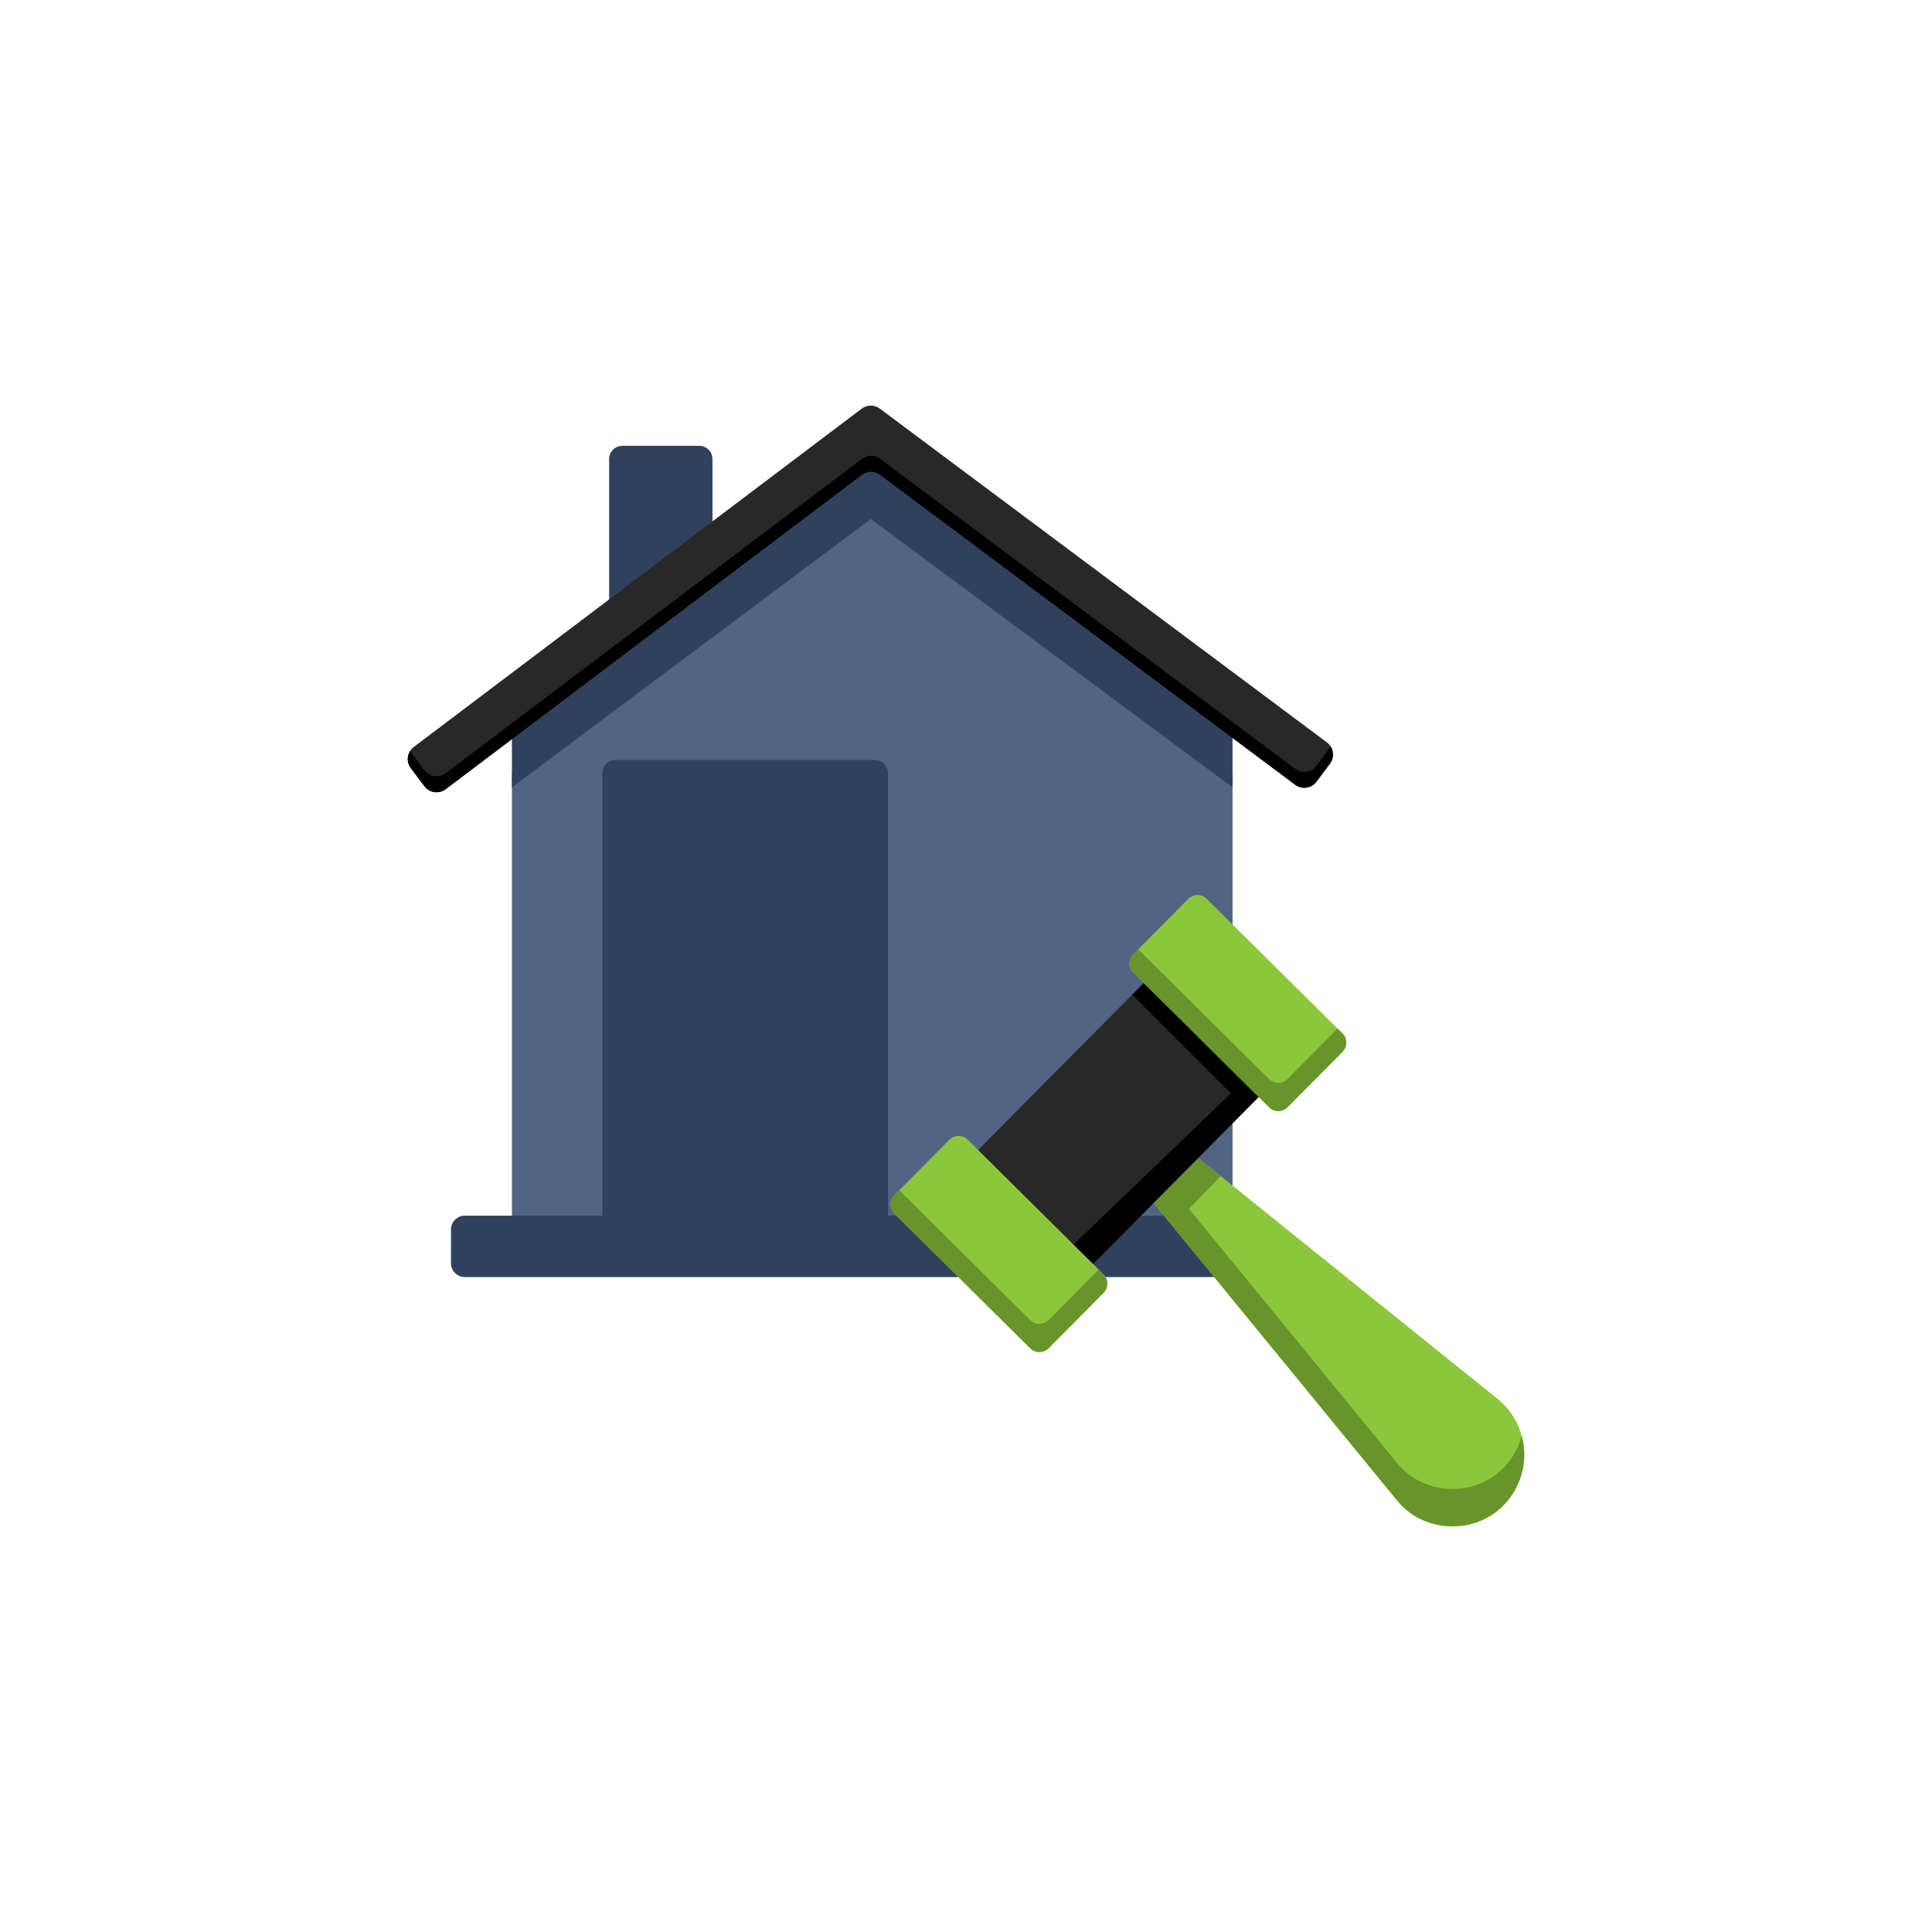
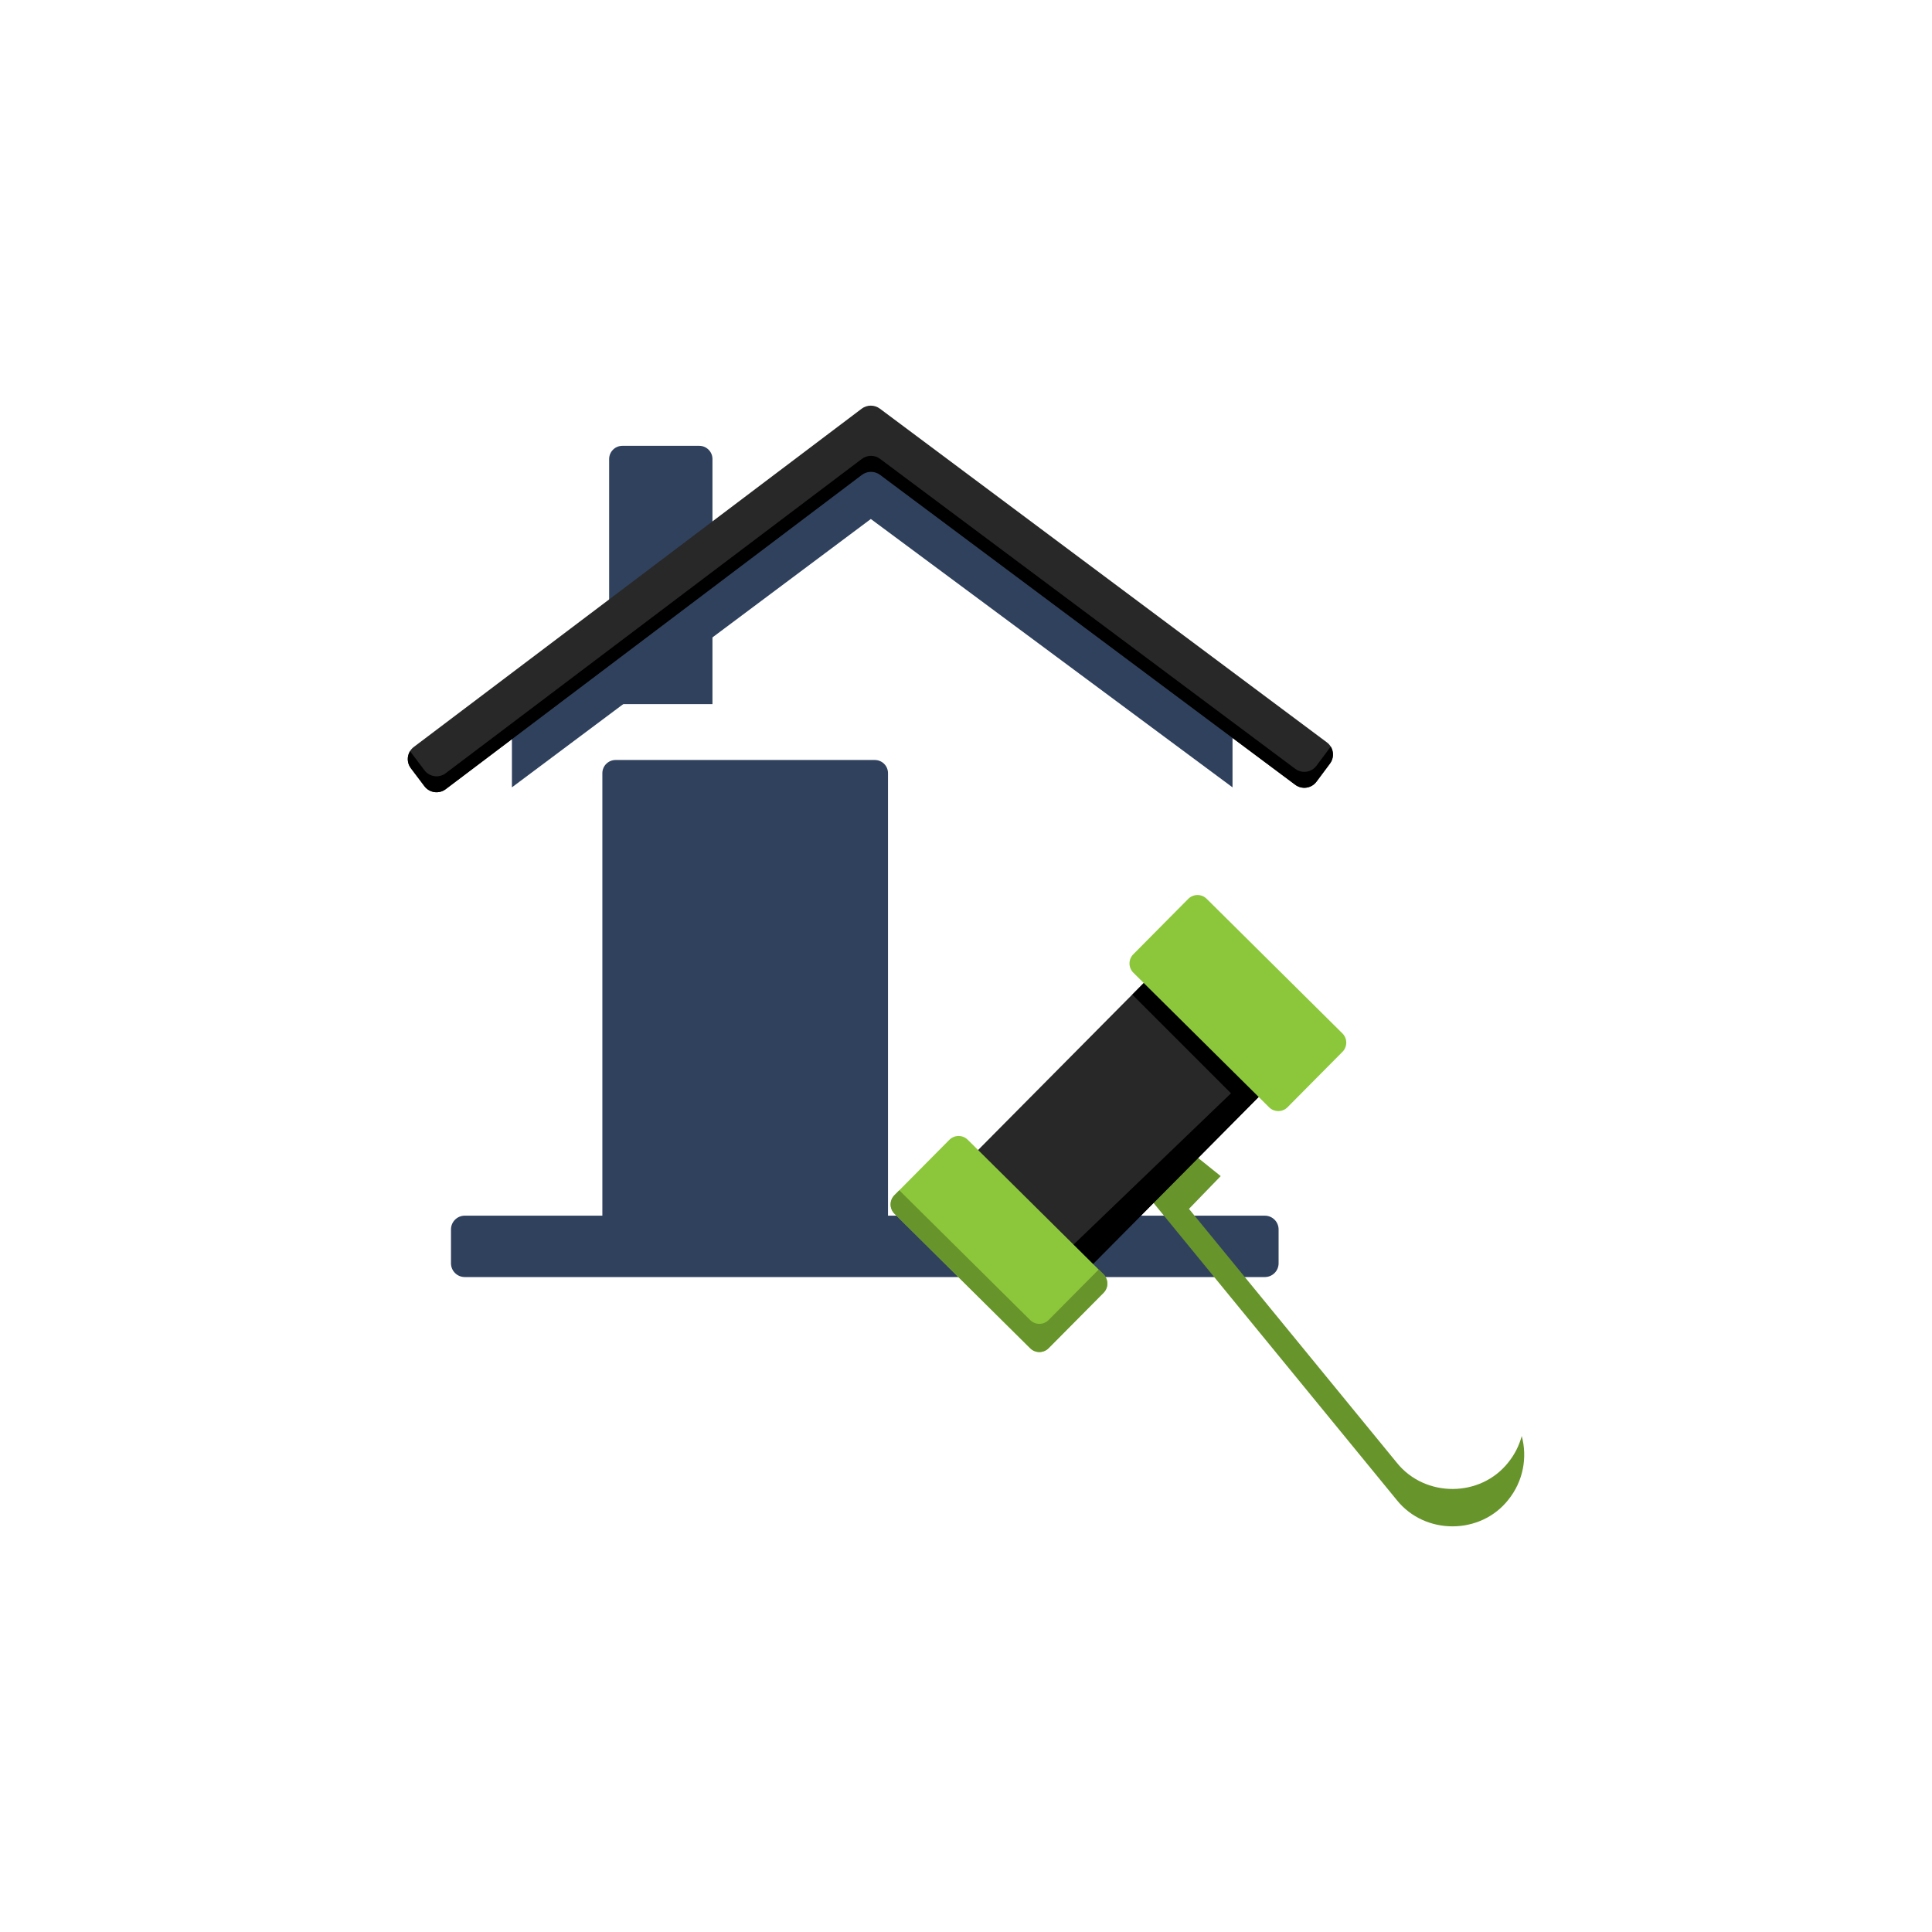
<svg xmlns="http://www.w3.org/2000/svg" id="Слой_1" x="0px" y="0px" viewBox="0 0 1000 1000" style="enable-background:new 0 0 1000 1000;" xml:space="preserve">
  <style type="text/css">	.st0{display:none;fill:#F4F4F4;}	.st1{fill:#30415E;}	.st2{fill:#516484;}	.st3{fill:#282828;}	.st4{fill:#F7BF8D;}	.st5{fill:#CF9D70;}	.st6{fill:#8CC73B;}	.st7{fill:#68942C;}	.st8{fill:#FFFFFF;}	.st9{fill:#F4F4F4;}	.st10{fill:#E2E2E2;}	.st11{display:none;fill:#282828;}</style>
  <rect x="-1649.13" y="-143.95" class="st0" width="4246.47" height="7874.67" />
  <g>
    <g>
      <g>
        <g>
          <path class="st1" d="M361.93,230.76h-39.79c-3.78,0-6.85,3.06-6.85,6.85v126.85h53.48V237.6     C368.77,233.82,365.71,230.76,361.93,230.76z" />
        </g>
        <g>
          <g>
-             <path class="st2" d="M637.96,400.38v230.49c0,4.17-2.96,7.55-6.62,7.55H271.59c-3.66,0-6.62-3.38-6.62-7.55V400.38      l185.77-158.49L637.96,400.38z" />
-           </g>
+             </g>
          <g>
            <polygon class="st1" points="450.74,241.89 264.97,380.79 264.97,407.53 450.74,268.63 637.95,407.53 637.95,380.79      " />
          </g>
          <g>
            <g>
              <path class="st3" d="M219.7,406.95l-7.05-9.34c-2.61-3.45-1.92-8.37,1.53-10.98L446,211.54c2.78-2.1,6.62-2.11,9.41-0.03       L686.8,384.26c3.47,2.59,4.18,7.5,1.59,10.97l-7,9.38c-2.59,3.47-7.5,4.18-10.97,1.59L455.51,245.75       c-2.79-2.09-6.63-2.08-9.41,0.03l-215.42,162.7C227.22,411.09,222.31,410.41,219.7,406.95z" />
            </g>
          </g>
          <g>
            <path d="M688.39,386.98l-7,9.38c-2.59,3.47-7.5,4.18-10.97,1.59L455.51,237.5c-2.79-2.09-6.63-2.08-9.41,0.03l-215.42,162.7      c-3.45,2.61-8.37,1.92-10.98-1.53l-7.05-9.34c-0.15-0.19-0.28-0.39-0.4-0.59c-1.65,2.67-1.61,6.19,0.4,8.85l7.05,9.34      c2.61,3.45,7.52,4.14,10.98,1.53l215.42-162.7c2.78-2.1,6.62-2.11,9.41-0.03L670.42,406.2c3.47,2.59,8.38,1.88,10.97-1.59      l7-9.38c1.98-2.66,2.02-6.16,0.38-8.82C688.65,386.61,688.53,386.79,688.39,386.98z" />
          </g>
        </g>
        <g>
          <path class="st1" d="M452.79,393.37H318.63c-3.78,0-6.85,3.06-6.85,6.85v232.69c0,3.66,2.96,6.62,6.62,6.62h134.61     c3.66,0,6.62-2.96,6.62-6.62V400.21C459.64,396.43,456.58,393.37,452.79,393.37z" />
        </g>
      </g>
      <path class="st1" d="M240.55,629.23h414.13c3.93,0,7.12,3.19,7.12,7.12v17.53c0,3.93-3.19,7.12-7.12,7.12H240.55   c-3.93,0-7.12-3.19-7.12-7.12v-17.53C233.43,632.42,236.62,629.23,240.55,629.23z" />
    </g>
    <g>
-       <path class="st6" d="M595.89,579.82L775.07,724c15.99,12.87,18.52,36.26,5.66,52.25c-14.39,18.33-43.16,18.38-57.71,0.25   c0,0-145.7-177.94-145.7-177.94C567.57,586,583.28,570.18,595.89,579.82L595.89,579.82z" />
      <path class="st7" d="M787.65,743.28c-1.3,4.82-3.59,9.47-6.92,13.61c-14.39,18.33-43.16,18.38-57.71,0.25   c0,0-64.45-78.71-107.61-131.43l16.42-16.96l-35.95-28.92c-7.38-5.65-15.82-2.56-19.59,3.48c0,0,0,0.01-0.01,0.01   c-0.2,0.32-0.38,0.65-0.56,0.98c-0.01,0.01-0.01,0.02-0.02,0.04c-0.17,0.32-0.32,0.66-0.46,0.99c-0.01,0.03-0.02,0.05-0.03,0.08   c-0.13,0.32-0.24,0.65-0.35,0.98c-0.01,0.04-0.03,0.09-0.04,0.13c-0.1,0.32-0.18,0.64-0.25,0.96c-0.01,0.06-0.03,0.12-0.04,0.18   c-0.06,0.31-0.11,0.62-0.15,0.93c-0.01,0.08-0.03,0.16-0.03,0.24c-0.03,0.3-0.05,0.6-0.06,0.9c0,0.1-0.01,0.2-0.01,0.3   c0,0.28,0.01,0.57,0.03,0.86c0.01,0.12,0.01,0.23,0.02,0.35c0.02,0.27,0.07,0.55,0.11,0.82c0.02,0.13,0.03,0.27,0.06,0.4   c0.05,0.26,0.12,0.53,0.19,0.79c0.04,0.15,0.06,0.29,0.11,0.44c0.08,0.26,0.17,0.51,0.26,0.77c0.05,0.15,0.1,0.3,0.16,0.46   c0.1,0.26,0.23,0.52,0.35,0.78c0.07,0.15,0.13,0.3,0.21,0.45c0.14,0.28,0.31,0.55,0.47,0.82c0.08,0.13,0.14,0.26,0.23,0.39   c0.26,0.4,0.54,0.8,0.85,1.2c0,0,0.02,0.02,0.04,0.05c0.04,0.04,0.09,0.11,0.18,0.21c0.05,0.06,0.11,0.13,0.17,0.21   c0.05,0.07,0.12,0.14,0.18,0.22c0.39,0.48,0.99,1.21,1.76,2.15c0.13,0.16,0.27,0.33,0.42,0.51c0.63,0.77,1.36,1.66,2.19,2.67   c0.28,0.34,0.57,0.7,0.87,1.06c1.23,1.5,2.62,3.21,4.18,5.11c0.61,0.75,1.25,1.52,1.9,2.33c0.49,0.6,0.99,1.21,1.51,1.84   c0.02,0.02,0.04,0.04,0.06,0.07c1,1.22,2.05,2.5,3.14,3.83c0.47,0.57,0.94,1.15,1.43,1.74c1.57,1.92,3.22,3.93,4.94,6.03   c0.63,0.78,1.28,1.56,1.93,2.36c1.49,1.82,3.02,3.69,4.6,5.62l0,0c42.58,52,116.2,141.92,116.2,141.92   c14.55,18.13,43.31,18.08,57.71-0.25C788.46,766.63,790.63,754.35,787.65,743.28z" />
      <g>
        <rect x="499.4" y="540.08" transform="matrix(0.704 -0.71 0.71 0.704 -242.071 583.009)" class="st3" width="158.19" height="83.75" />
        <polygon points="656.19,547.61 604.44,496.31 586.09,514.82 637.16,565.89 542.09,657.24 552.54,667.6 645.31,574.04     663.91,555.27    " />
        <path class="st6" d="M571.21,669.14l-28.44,28.68c-2.62,2.65-6.9,2.67-9.54,0.04l-70.26-69.66c-2.65-2.62-2.67-6.9-0.04-9.54    l28.44-28.68c2.62-2.65,6.9-2.67,9.54-0.04l70.26,69.66C573.82,662.22,573.84,666.5,571.21,669.14z" />
        <path class="st6" d="M694.87,544.42l-28.44,28.68c-2.62,2.65-6.9,2.67-9.54,0.04l-70.26-69.66c-2.65-2.62-2.67-6.9-0.04-9.54    l28.44-28.68c2.62-2.65,6.9-2.67,9.54-0.04l70.26,69.66C697.48,537.5,697.5,541.77,694.87,544.42z" />
        <path class="st7" d="M568.66,657.11l-25.89,26.11c-2.62,2.65-6.9,2.67-9.54,0.04l-67.75-67.17l-2.55,2.57    c-2.62,2.65-2.61,6.92,0.04,9.54l70.26,69.66c2.65,2.62,6.92,2.61,9.54-0.04l28.44-28.68c2.62-2.65,2.61-6.92-0.04-9.54    L568.66,657.11z" />
-         <path class="st7" d="M692.32,532.39l-25.89,26.11c-2.62,2.65-6.9,2.67-9.54,0.04l-67.75-67.17l-2.55,2.57    c-2.62,2.65-2.61,6.92,0.04,9.54l70.26,69.66c2.65,2.62,6.92,2.61,9.54-0.04l28.44-28.68c2.62-2.65,2.61-6.92-0.04-9.54    L692.32,532.39z" />
      </g>
    </g>
  </g>
</svg>